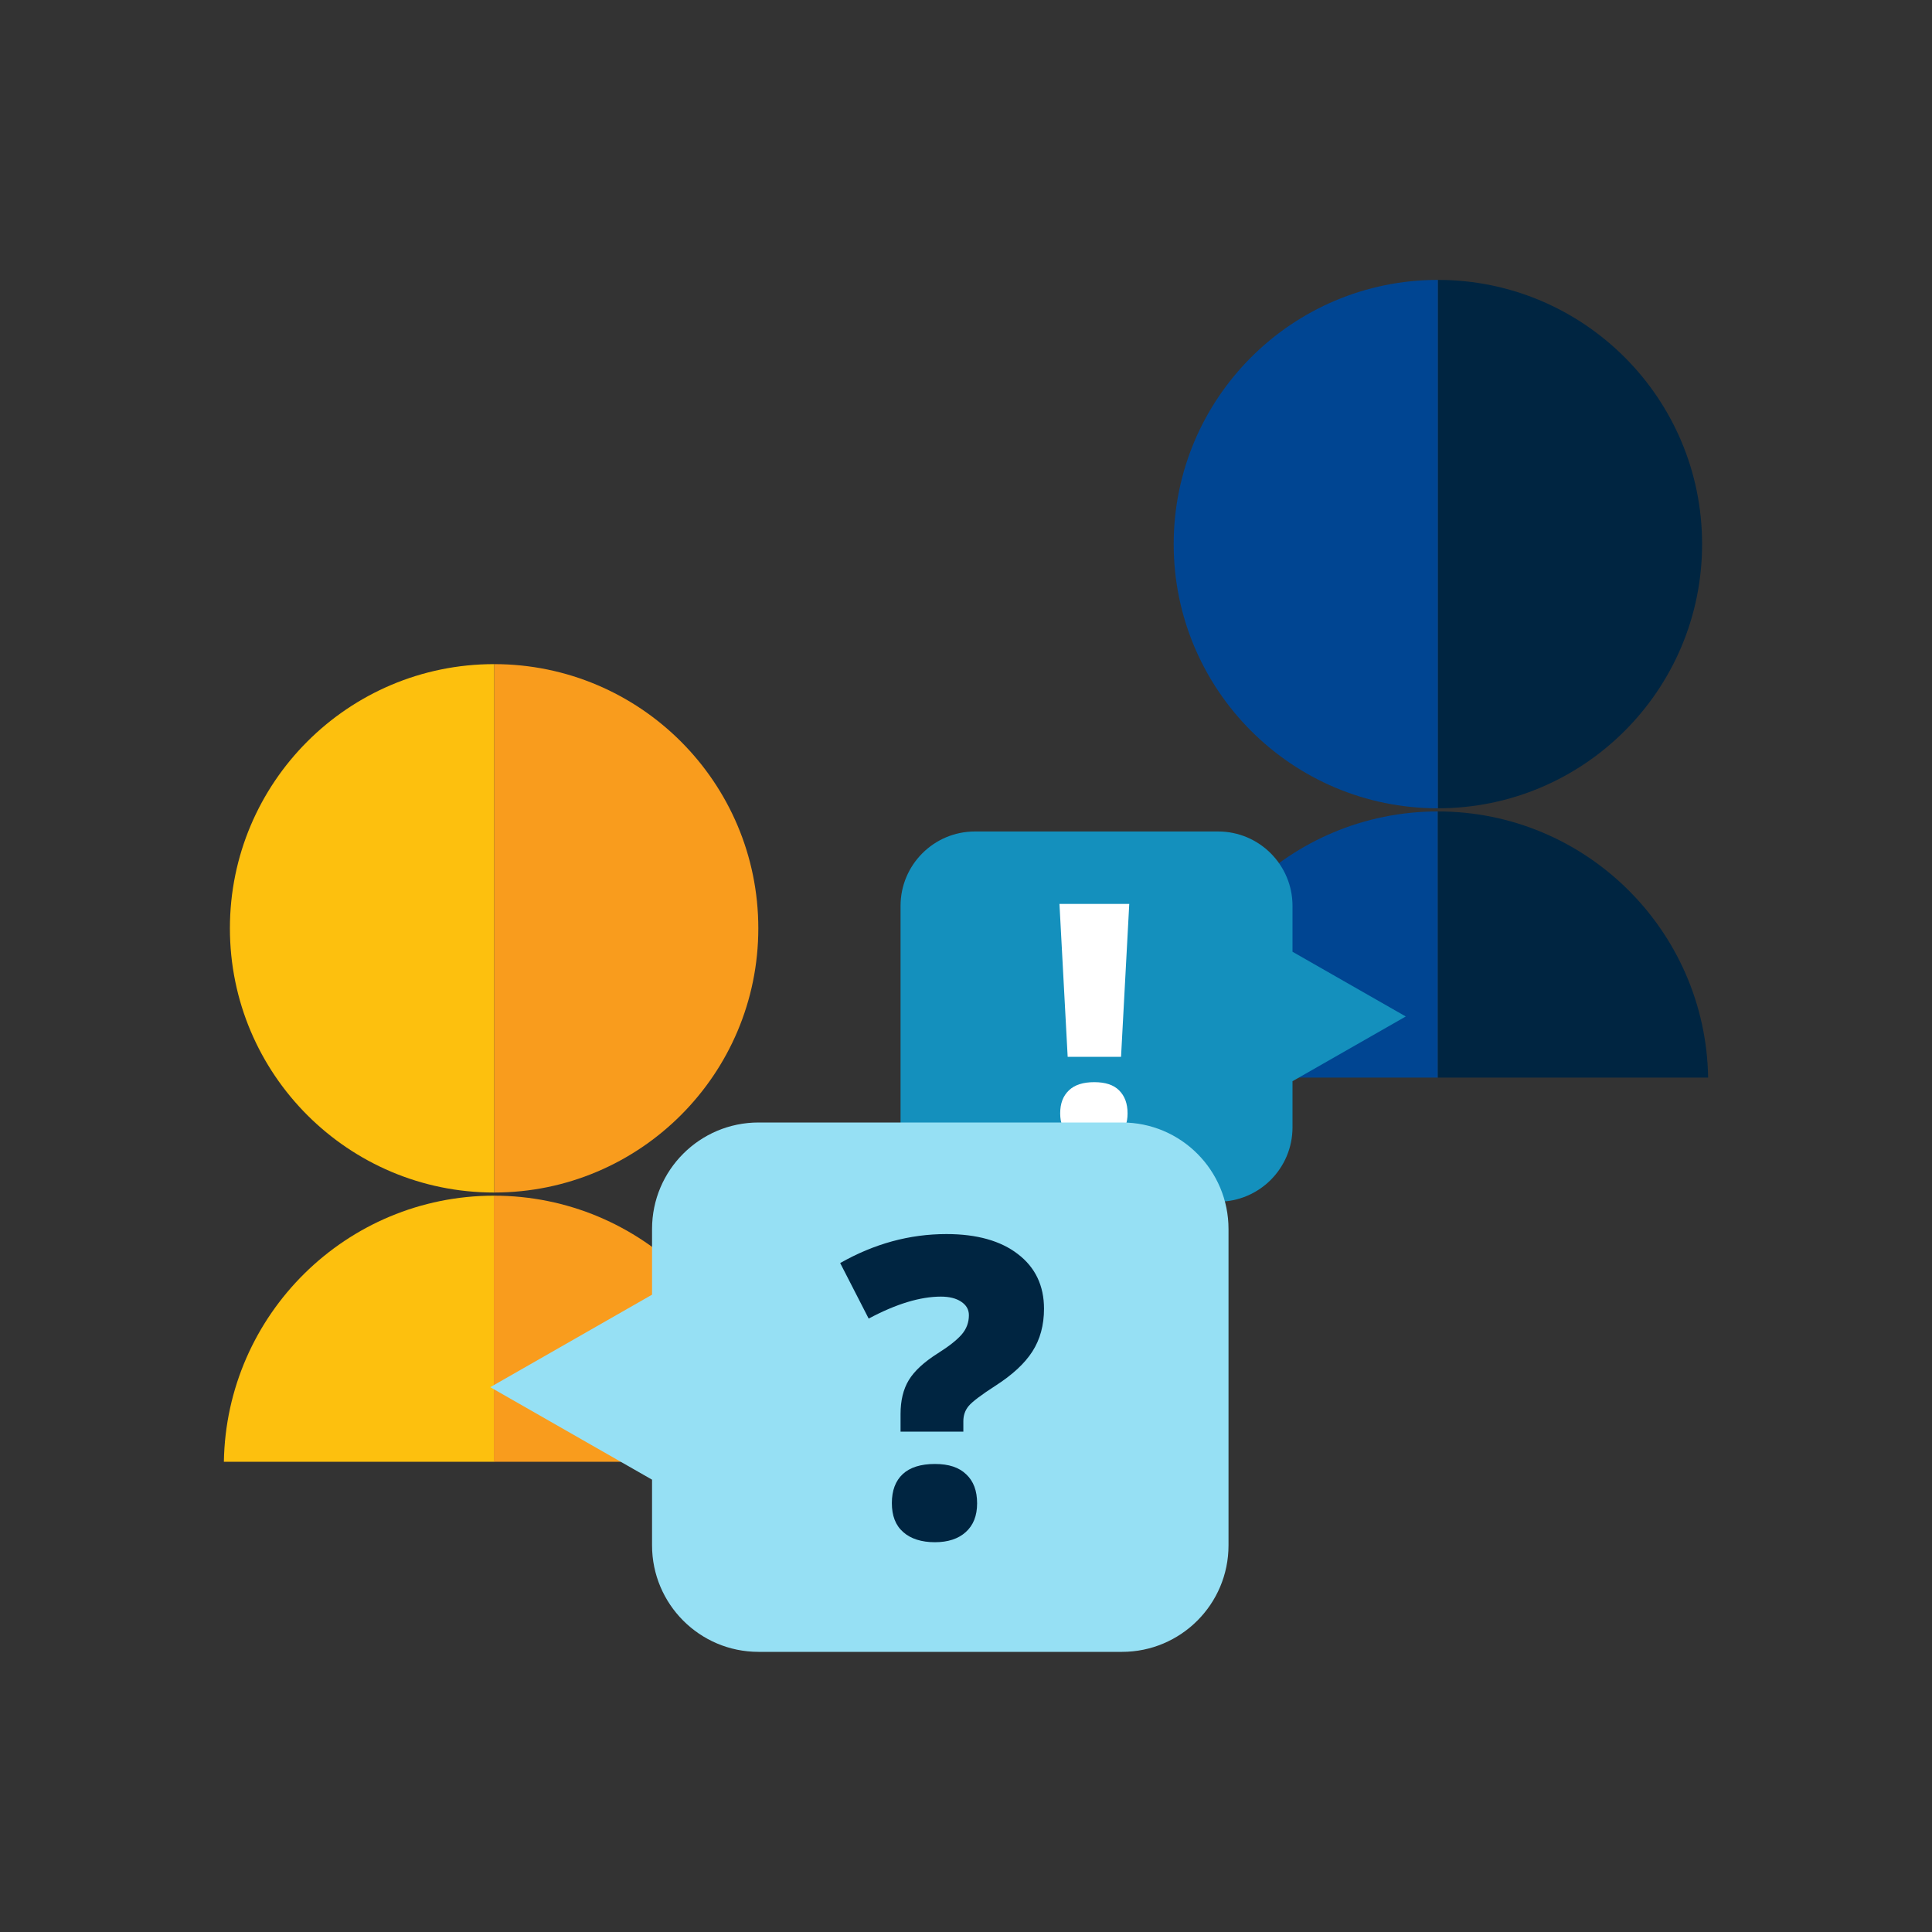
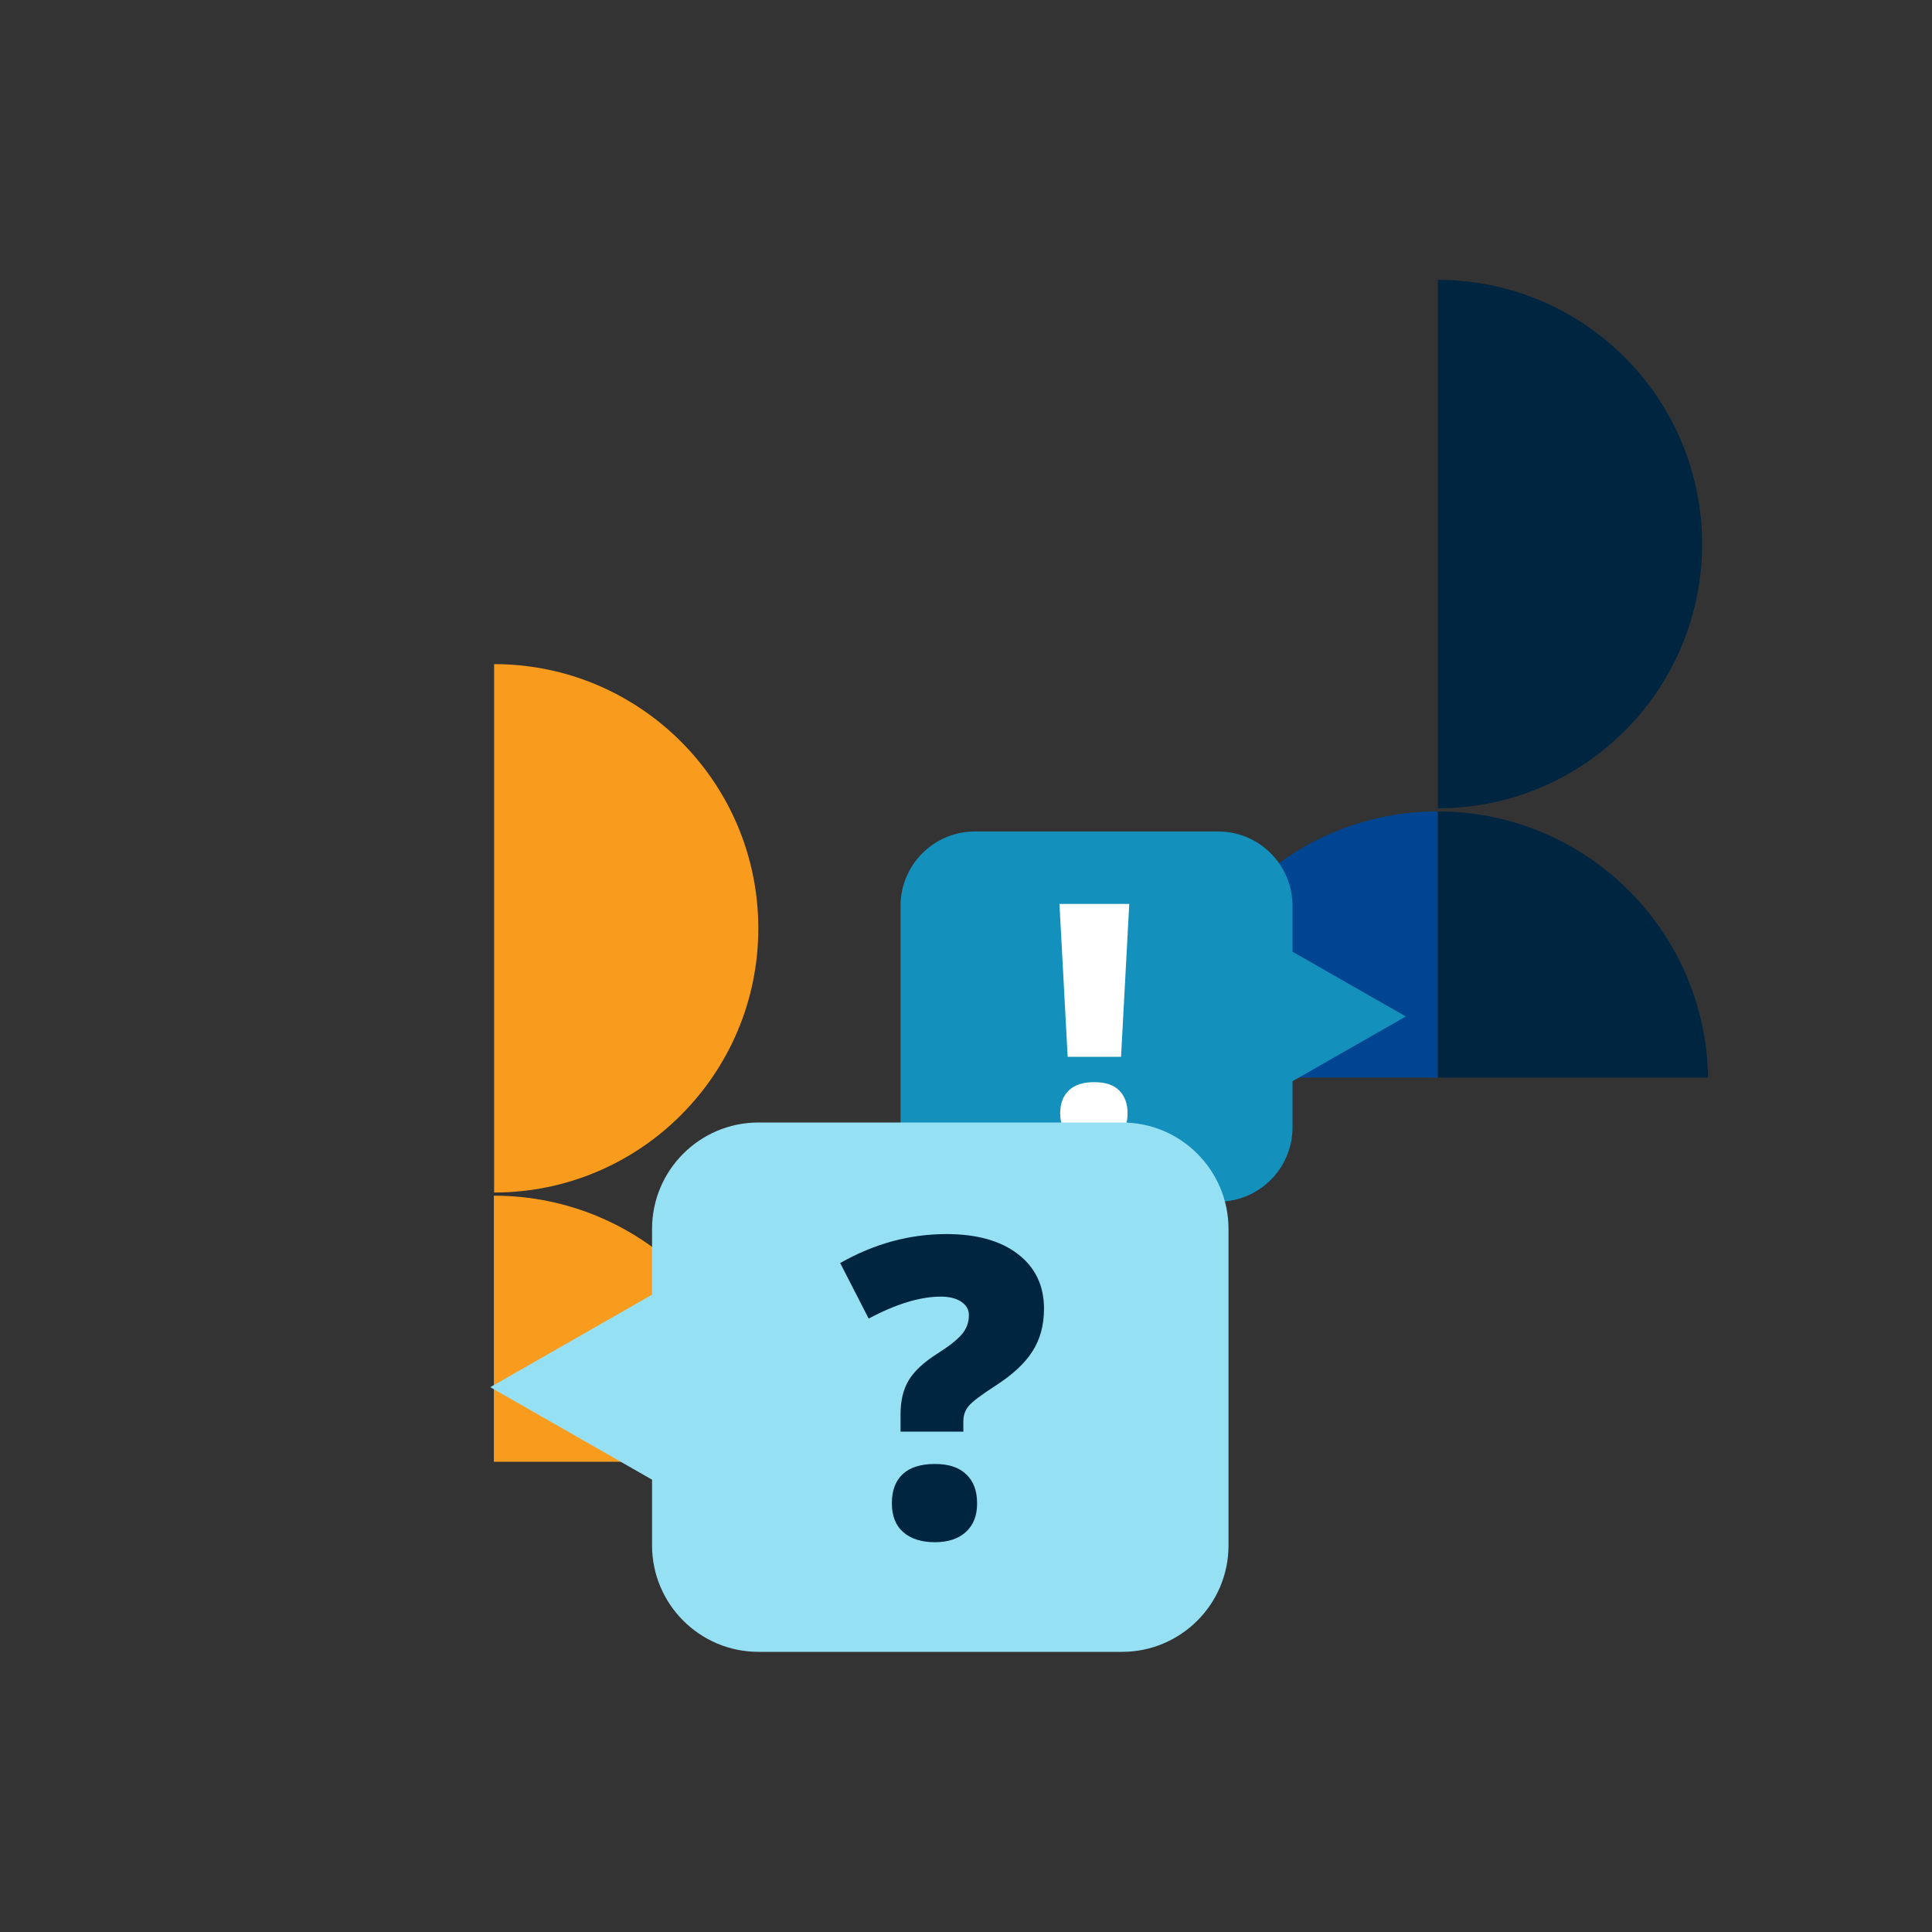
<svg xmlns="http://www.w3.org/2000/svg" id="Calque_6" data-name="Calque 6" viewBox="0 0 80 80">
  <rect x="0" y="0" width="80" height="80" fill="#333333" stroke="none" />
  <defs>
    <style>
      .cls-1 {
        fill: #fff;
      }

      .cls-2 {
        fill: #004592;
      }

      .cls-3 {
        fill: #002541;
      }

      .cls-4 {
        fill: #f99c1d;
      }

      .cls-5 {
        fill: #96e0f4;
      }

      .cls-6 {
        fill: #1490bd;
      }

      .cls-7 {
        fill: #fdc00e;
      }
    </style>
  </defs>
  <g>
    <path class="cls-3" d="m59.54,33.47c6.04,0,10.94-4.9,10.94-10.94s-4.9-10.94-10.94-10.94v21.87Z" />
-     <path class="cls-2" d="m59.54,33.47c-6.04,0-10.94-4.9-10.94-10.94s4.9-10.94,10.94-10.94v21.87Z" />
    <path class="cls-2" d="m59.54,44.62v-11.02h0c-6.12,0-11.09,4.92-11.19,11.02h11.19Z" />
    <path class="cls-3" d="m70.73,44.62c-.1-6.1-5.07-11.02-11.19-11.02v11.02h11.19Z" />
  </g>
  <path class="cls-6" d="m53.52,46.67v-1.9l4.69-2.68-4.69-2.68v-1.9c0-1.7-1.38-3.08-3.08-3.08h-10.07c-1.7,0-3.08,1.38-3.08,3.08v9.17c0,1.7,1.38,3.08,3.08,3.08h10.07c1.7,0,3.08-1.38,3.08-3.08Z" />
  <g>
    <path class="cls-4" d="m20.46,49.38c6.04,0,10.94-4.9,10.94-10.94s-4.9-10.94-10.94-10.94v21.87Z" />
-     <path class="cls-7" d="m20.46,49.38c-6.04,0-10.94-4.9-10.94-10.94s4.9-10.94,10.94-10.94v21.87Z" />
-     <path class="cls-7" d="m20.46,60.53v-11.02h0c-6.12,0-11.09,4.92-11.19,11.02h11.19Z" />
    <path class="cls-4" d="m31.64,60.53c-.1-6.1-5.07-11.02-11.19-11.02v11.02h11.19Z" />
  </g>
  <path class="cls-1" d="m46.42,43.76h-2.21l-.34-6.33h2.89l-.34,6.33Zm-2.52,2.34c0-.41.12-.72.36-.95.24-.23.59-.34,1.05-.34s.8.11,1.03.34c.23.23.35.54.35.95s-.12.71-.36.94-.58.34-1.02.34-.79-.11-1.04-.34-.37-.54-.37-.94Z" />
  <path class="cls-5" d="m27,50.89v2.72l-6.7,3.83,6.7,3.83v2.72c0,2.43,1.97,4.41,4.41,4.41h15.05c2.43,0,4.41-1.97,4.41-4.41v-13.1c0-2.43-1.97-4.41-4.41-4.41h-15.05c-2.43,0-4.41,1.97-4.41,4.41Z" />
  <path class="cls-3" d="m37.29,59.28v-.73c0-.55.11-1.02.34-1.4.23-.38.63-.75,1.2-1.11.46-.29.79-.55.99-.78.2-.23.3-.5.3-.8,0-.24-.11-.42-.32-.56-.21-.14-.49-.21-.84-.21-.85,0-1.85.3-2.99.91l-1.18-2.3c1.41-.8,2.87-1.2,4.4-1.2,1.26,0,2.25.28,2.96.83.72.55,1.08,1.31,1.08,2.26,0,.68-.16,1.27-.48,1.77-.32.5-.83.97-1.53,1.42-.59.38-.96.66-1.11.84-.15.18-.22.39-.22.63v.43h-2.6Zm-.36,2.96c0-.52.15-.92.45-1.2.3-.28.75-.42,1.33-.42s1,.14,1.3.43c.3.28.45.68.45,1.2s-.16.91-.47,1.19c-.31.28-.74.42-1.28.42s-1-.14-1.31-.42c-.32-.28-.47-.68-.47-1.2Z" />
</svg>